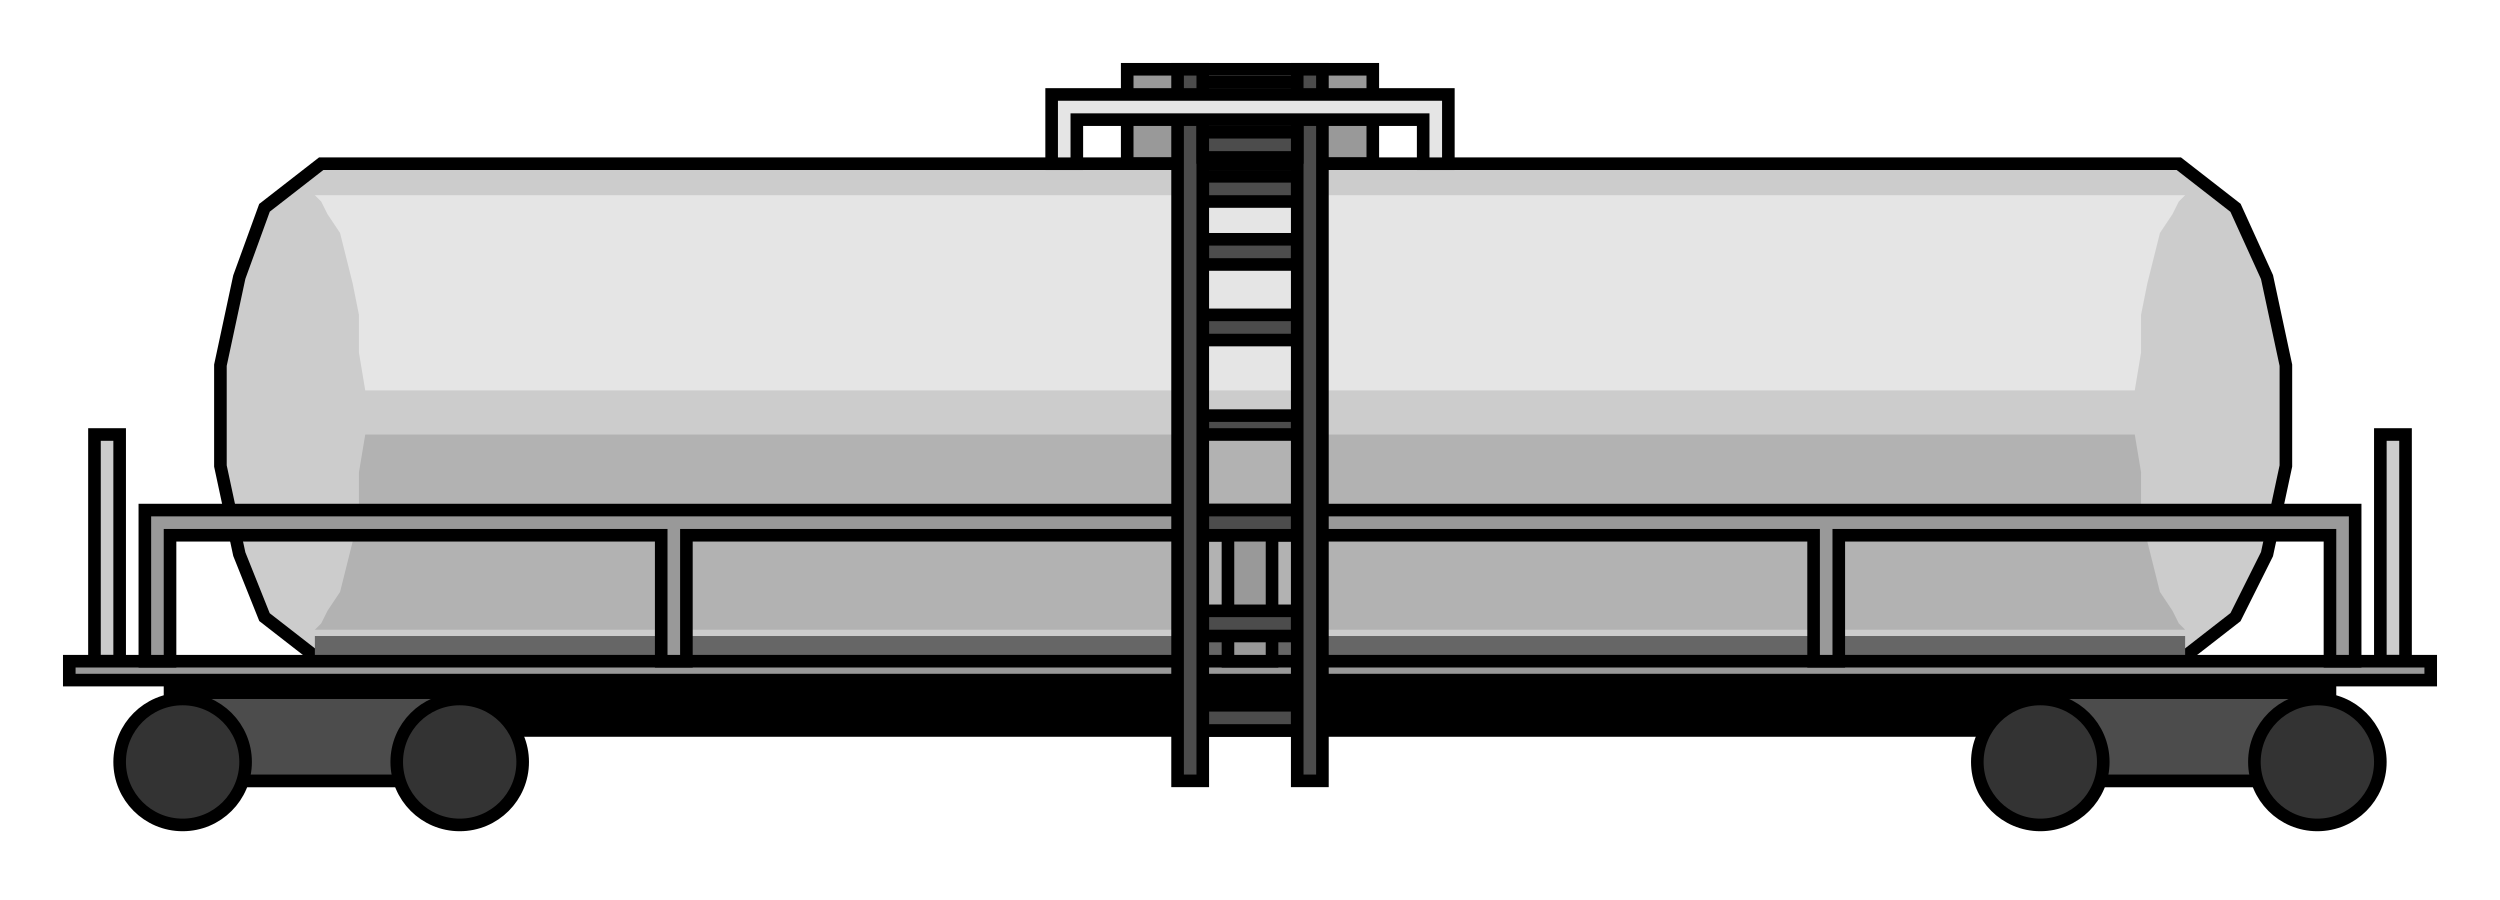
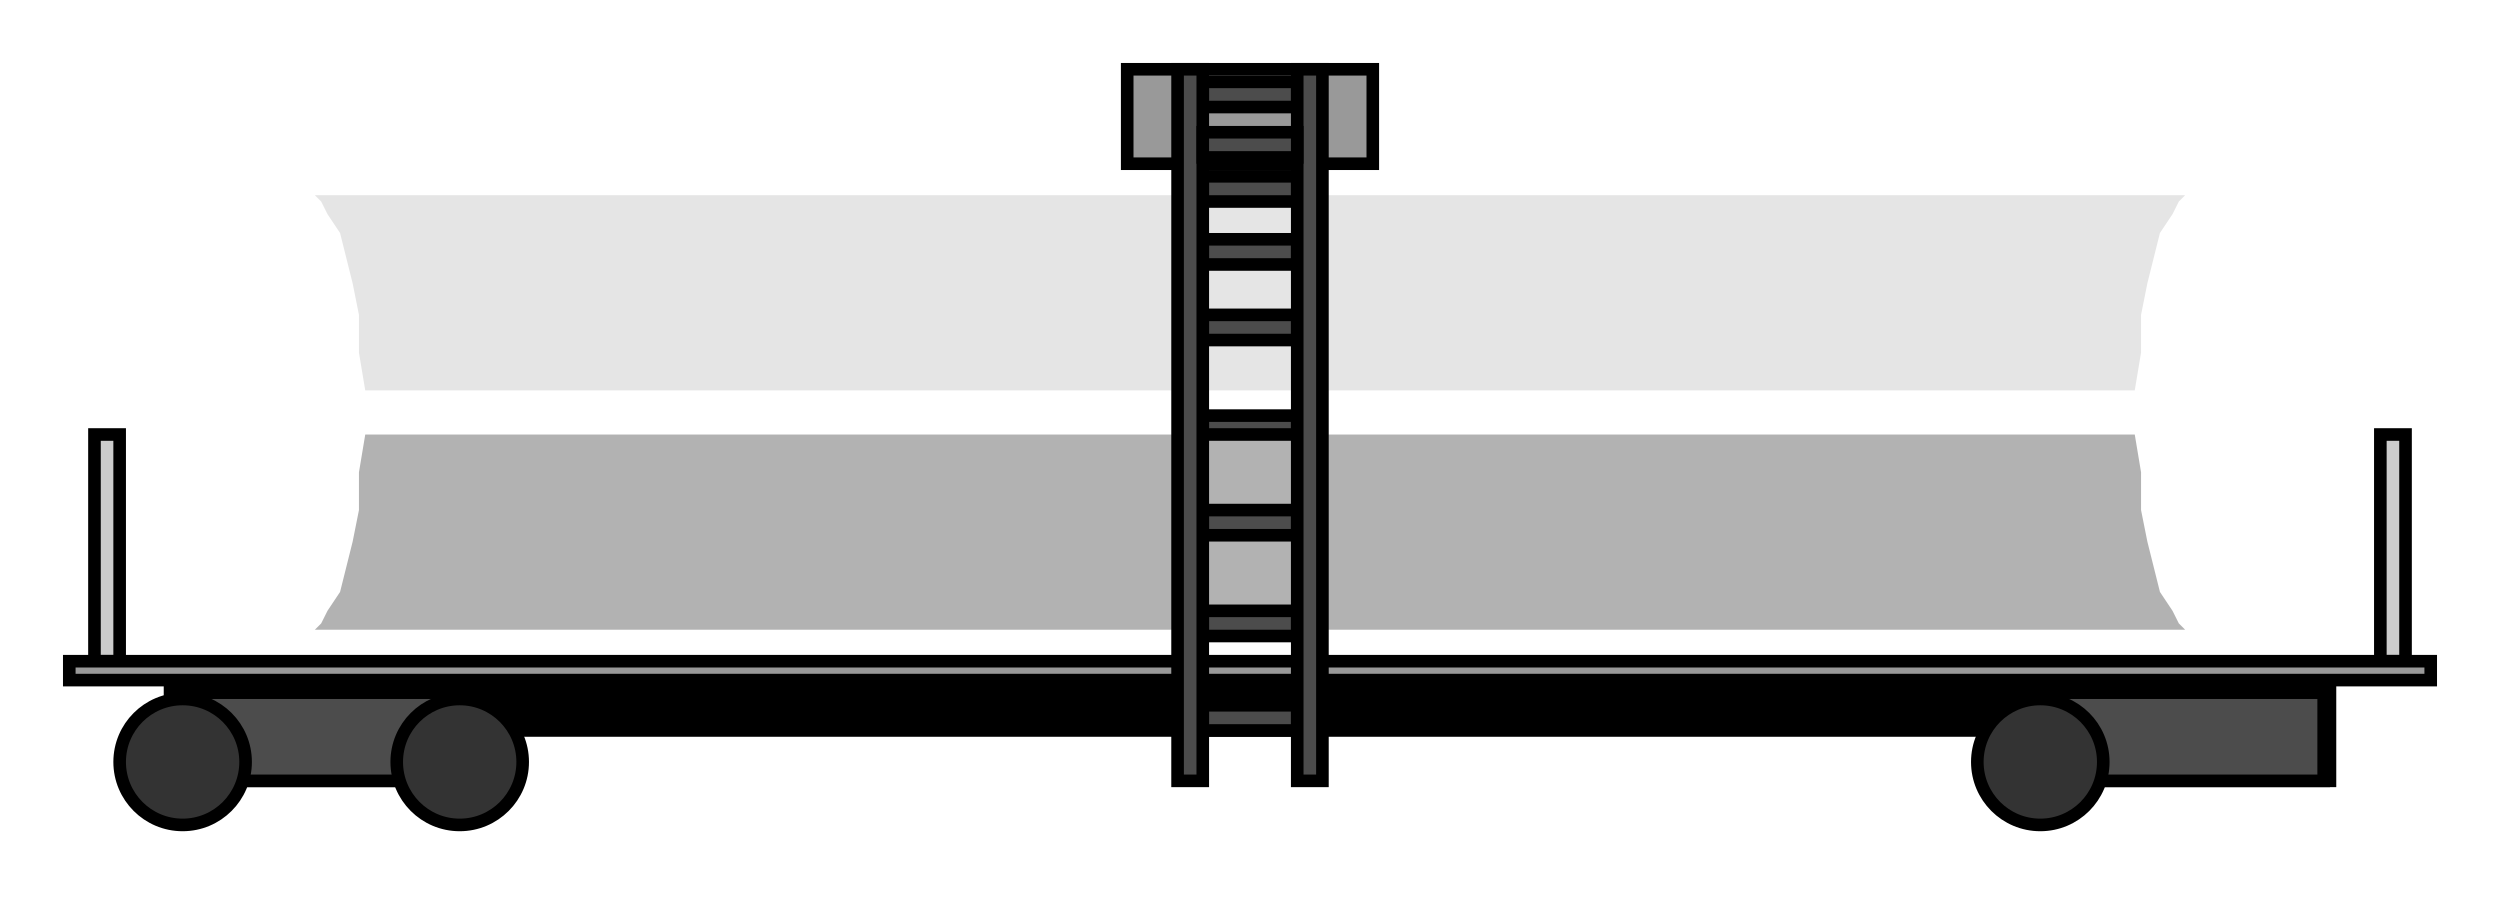
<svg xmlns="http://www.w3.org/2000/svg" width="2.01in" height="0.724in" viewBox="0 0 397 143">
  <path style="fill:#999;stroke:#000;stroke-width:2" d="M179,26 l39,0 0,-15 -39,0 0,15z" />
  <path style="fill:#000;stroke:#000;stroke-width:2" d="M27,108 l343,0 0,16 -46,0 0,-8 -249,0 0,8 -48,0 0,-16z" />
-   <path style="fill:#ccc;stroke:#000;stroke-width:2" d="M346,105 l-295,0 -9,-7 -4,-10 -3,-14 0,-16 3,-14 4,-11 9,-7 295,0 9,7 5,11 3,14 0,16 -3,14 -5,10 -9,7z" />
  <path style="fill:#ccc;stroke:#000;stroke-width:2" d="M378,105 l4,0 0,-36 -4,0 0,36z" />
  <path style="fill:#ccc;stroke:#000;stroke-width:2" d="M15,105 l4,0 0,-36 -4,0 0,36z" />
  <path style="fill:#b2b2b2" d="M347,100 l-1,-1 -1,-2 -2,-3 -1,-4 -1,-4 -1,-5 0,-6 -1,-6 -281,0 -1,6 0,6 -1,5 -1,4 -1,4 -2,3 -1,2 -1,1 297,0z" />
  <path style="fill:#e5e5e5" d="M50,31 l1,1 1,2 2,3 1,4 1,4 1,5 0,6 1,6 281,0 1,-6 0,-6 1,-5 1,-4 1,-4 2,-3 1,-2 1,-1 -297,0z" />
-   <path style="fill:#666" d="M50,101 l297,0 0,4 -297,0 0,-4z" />
  <path style="fill:#999;stroke:#000;stroke-width:2" d="M11,105 l375,0 0,3 -375,0 0,-3z" />
-   <path style="fill:#999;stroke:#000;stroke-width:2" d="M23,81 l0,24 4,0 0,-20 78,0 0,20 4,0 0,-20 86,0 0,20 7,0 0,-20 86,0 0,20 4,0 0,-20 78,0 0,20 4,0 0,-24 -351,0z" />
  <path style="fill:#4c4c4c;stroke:#000;stroke-width:2" d="M191,13 l15,0 0,4 -15,0 0,-4z" />
  <path style="fill:#4c4c4c;stroke:#000;stroke-width:2" d="M191,112 l15,0 0,4 -15,0 0,-4z" />
  <path style="fill:#4c4c4c;stroke:#000;stroke-width:2" d="M191,97 l15,0 0,4 -15,0 0,-4z" />
  <path style="fill:#4c4c4c;stroke:#000;stroke-width:2" d="M191,81 l15,0 0,4 -15,0 0,-4z" />
  <path style="fill:#4c4c4c;stroke:#000;stroke-width:2" d="M191,66 l15,0 0,3 -15,0 0,-3z" />
  <path style="fill:#4c4c4c;stroke:#000;stroke-width:2" d="M191,50 l15,0 0,4 -15,0 0,-4z" />
  <path style="fill:#4c4c4c;stroke:#000;stroke-width:2" d="M191,38 l15,0 0,4 -15,0 0,-4z" />
  <path style="fill:#4c4c4c;stroke:#000;stroke-width:2" d="M191,28 l15,0 0,4 -15,0 0,-4z" />
  <path style="fill:#4c4c4c;stroke:#000;stroke-width:2" d="M210,11 l-4,0 0,113 4,0 0,-113z" />
  <path style="fill:#4c4c4c;stroke:#000;stroke-width:2" d="M187,11 l4,0 0,113 -4,0 0,-113z" />
  <path style="fill:#4c4c4c;stroke:#000;stroke-width:2" d="M191,21 l15,0 0,4 -15,0 0,-4z" />
-   <path style="fill:#e5e5e5;stroke:#000;stroke-width:2" d="M226,19 l-55,0 0,7 -4,0 0,-11 63,0 0,11 -4,0 0,-7z" />
  <path style="fill:#4c4c4c;stroke:#000;stroke-width:2" d="M324,110 l45,0 0,14 -45,0 0,-14z" />
  <path style="fill:#4c4c4c;stroke:#000;stroke-width:2" d="M29,110 l45,0 0,14 -45,0 0,-14z" />
-   <circle style="fill:#333;stroke:#000;stroke-width:2" cx="368" cy="121" r="10" />
  <circle style="fill:#333;stroke:#000;stroke-width:2" cx="324" cy="121" r="10" />
  <circle style="fill:#333;stroke:#000;stroke-width:2" cx="73" cy="121" r="10" />
  <circle style="fill:#333;stroke:#000;stroke-width:2" cx="29" cy="121" r="10" />
</svg>